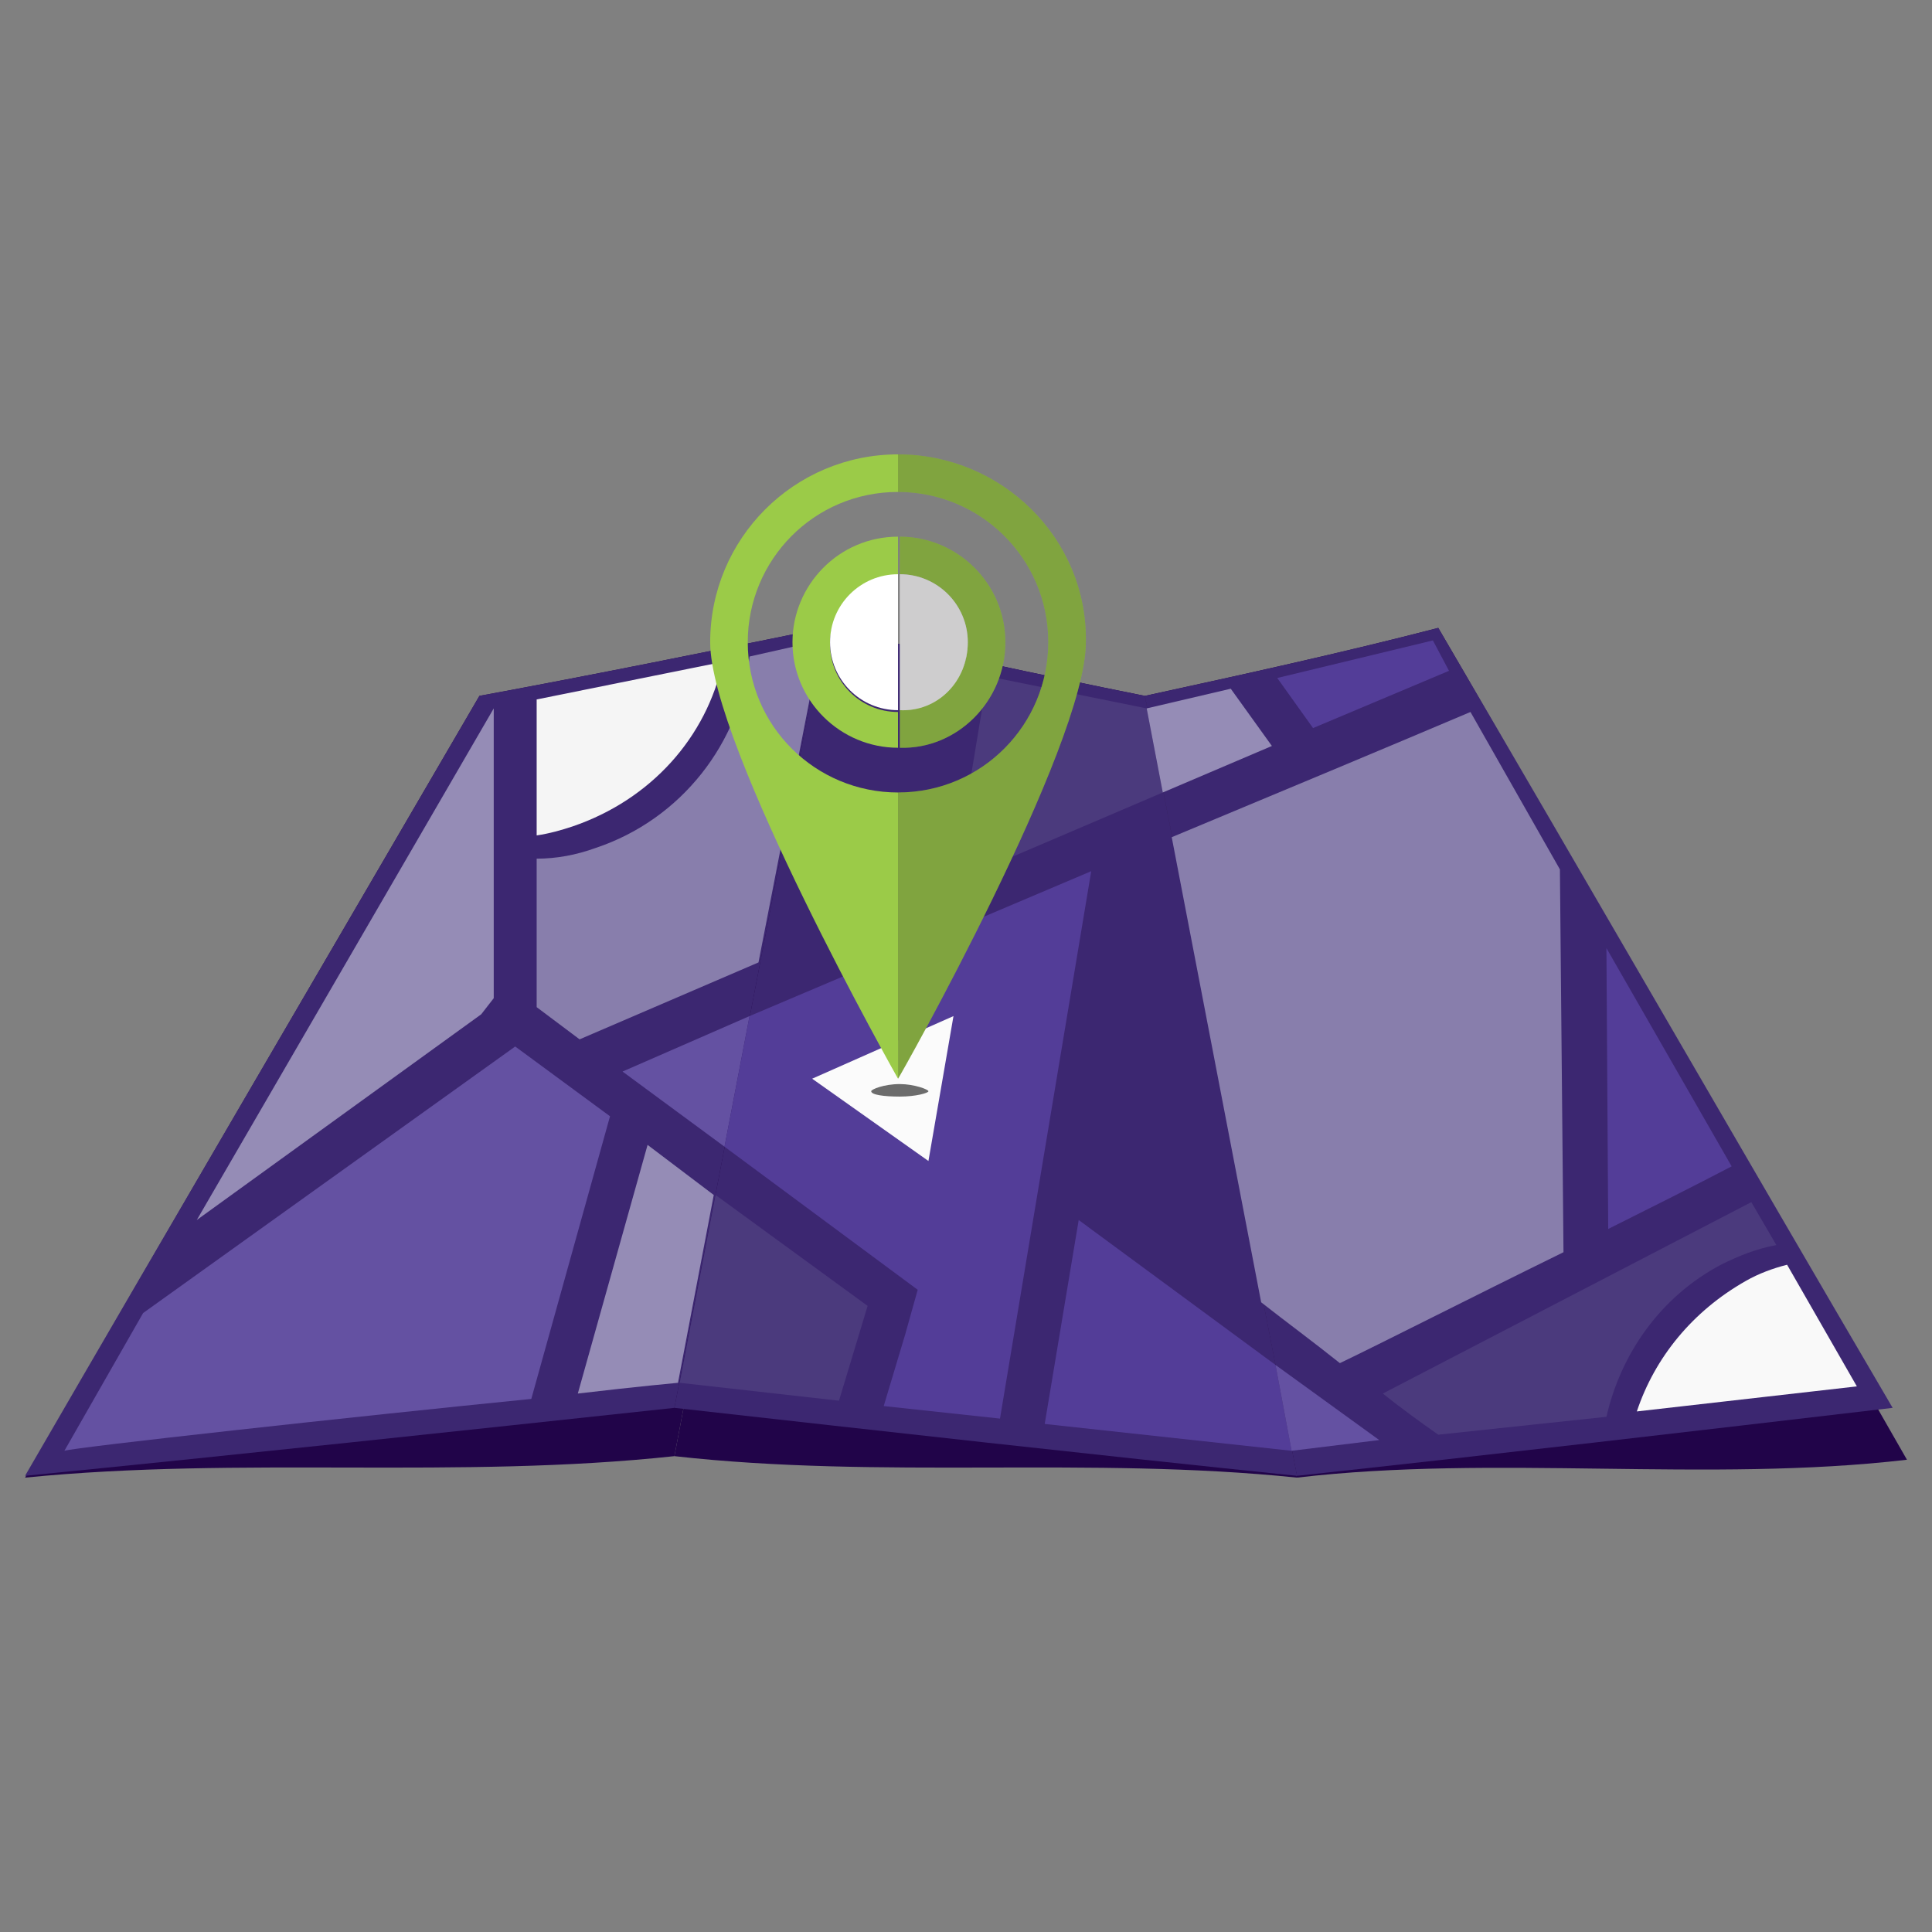
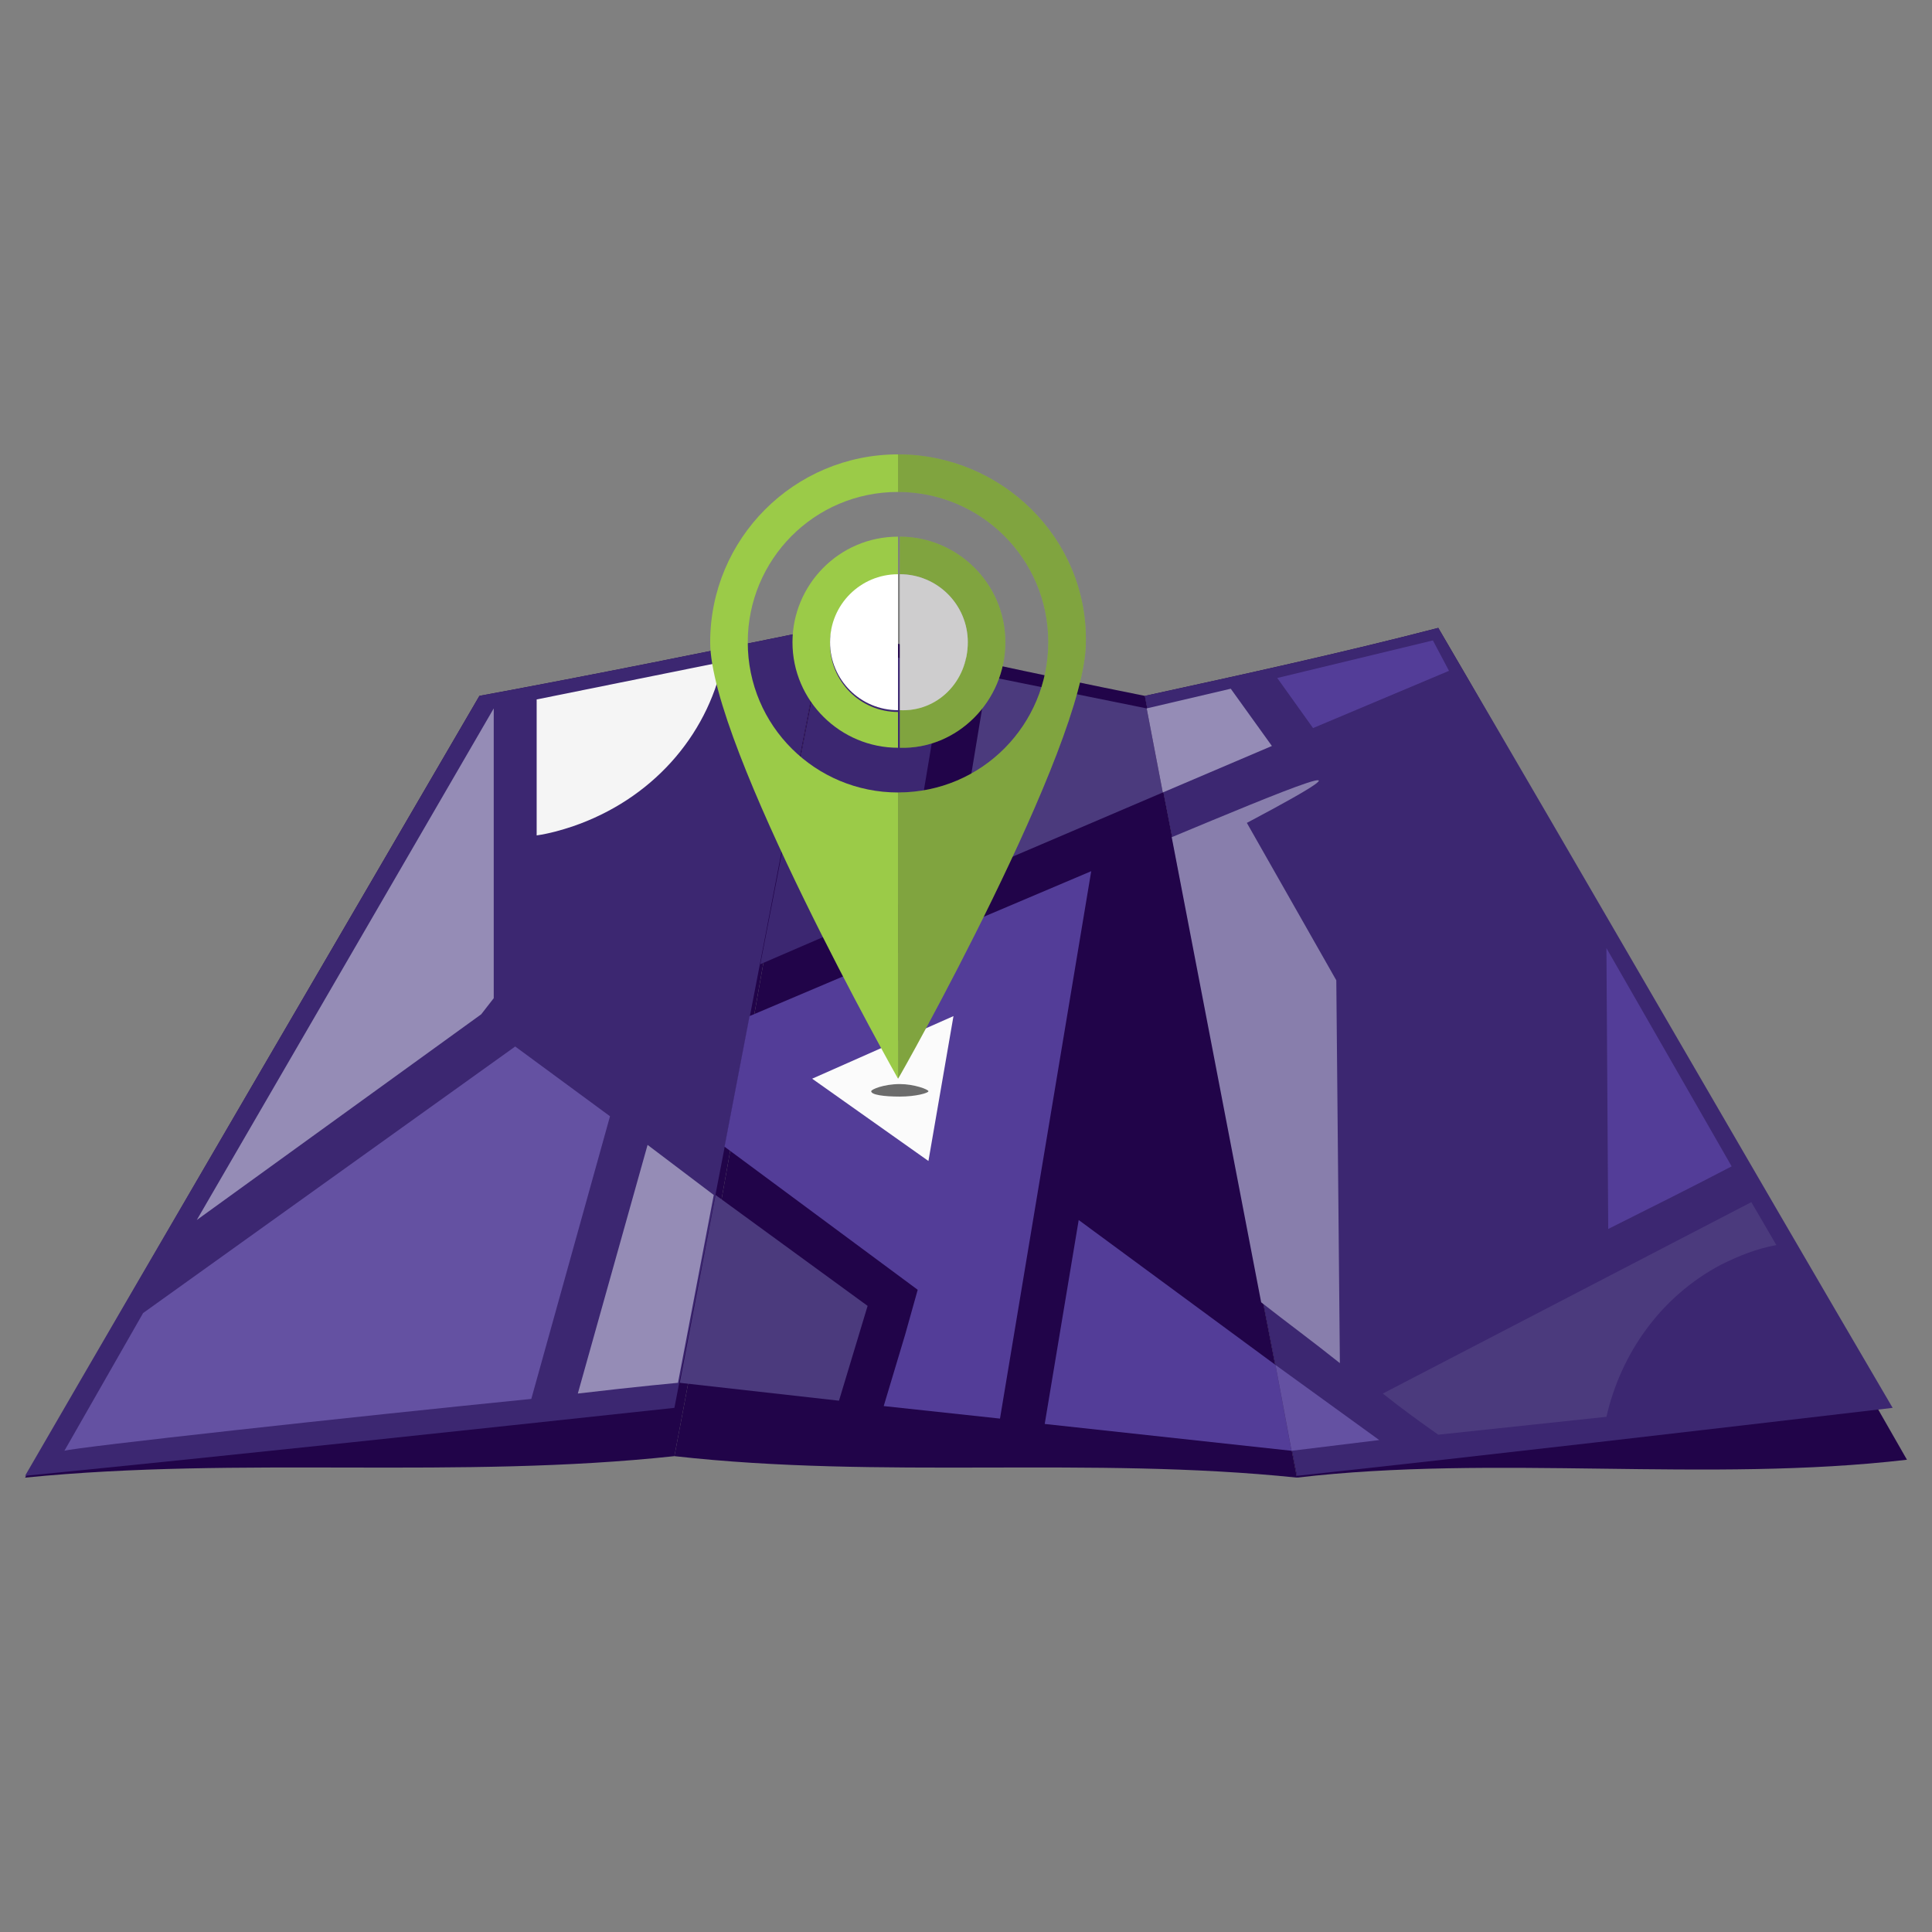
<svg xmlns="http://www.w3.org/2000/svg" version="1.1" id="Layer_1" x="0px" y="0px" viewBox="0 0 108 108" style="enable-background:new 0 0 108 108;" xml:space="preserve">
  <rect x="0" y="0" width="108" height="108" fill="#808080" stroke="none" />
  <style type="text/css">
	.st0{fill:#533D98;}
	.st1{fill:#9BCB48;}
	.st2{fill:#210449;}
	.st3{fill:#3C2771;}
	.st4{fill:#958CB6;}
	.st5{fill:#6451A2;}
	.st6{fill:#4B3A7D;}
	.st7{fill:#887EAC;}
	.st8{fill:#F9F9F9;}
	.st9{fill:#F5F5F5;}
	.st10{fill:#FBFBFB;}
	.st11{opacity:0.57;}
	.st12{fill:none;}
	.st13{fill:#FFFFFF;}
	.st14{opacity:0.22;fill:#231F20;}
</style>
  <rect id="Purple_6_" x="48.8" y="-67.9" class="st0" width="22.7" height="23.1" />
  <rect id="Lime_Green_00000167370501337352619310000016727739209075163272_" x="72.4" y="-67.9" class="st1" width="22.7" height="23.1" />
  <g>
    <g>
      <path class="st2" d="M37.7,81.4c-12.1,1.3-24.2,0-36.3,1.2C9.8,68,18.3,53.5,26.8,38.9c6.5-1.2,12.9-2.5,19.3-3.8    C43.3,49.6,40.5,66.8,37.7,81.4z" />
      <path class="st2" d="M37.7,81.4c11.6,1.3,23.2,0,34.8,1.2C69.7,68,66.8,53.5,64,38.9c-6-1.2-11.9-2.5-17.9-3.8    C43.3,49.6,40.5,66.8,37.7,81.4z" />
      <path class="st2" d="M106.6,81.6c-11.1,1.3-23-0.3-34.1,1C69.7,68,66.8,53.5,64,38.9c5.5-1.2,11-2.4,16.4-3.8    C88.9,49.6,98.2,67,106.6,81.6z" />
    </g>
    <g>
      <path class="st3" d="M37.7,78.7c-12.1,1.3-24.2,2.6-36.3,3.8C9.8,68,18.3,53.5,26.8,38.9c6.5-1.2,12.9-2.5,19.3-3.8    C43.3,49.6,40.5,64.2,37.7,78.7z" />
      <path class="st3" d="M105.8,78.7c-11.1,1.3-22.2,2.6-33.3,3.8C69.7,68,66.8,53.5,64,38.9c5.5-1.2,11-2.4,16.4-3.8    C88.9,49.6,97.3,64.2,105.8,78.7z" />
-       <path class="st3" d="M37.7,78.7c11.6,1.3,23.2,2.6,34.8,3.8C69.7,68,66.8,53.5,64,38.9c-6-1.2-11.9-2.5-17.9-3.8    C43.3,49.6,40.5,64.2,37.7,78.7z" />
      <g>
        <polygon class="st4" points="27.6,55.8 27.6,39.6 11,68.2 26.9,56.7    " />
-         <polygon class="st5" points="41.9,56.8 34.8,59.9 40.5,64.1    " />
        <path class="st4" d="M36.2,64l-3.9,13.9c3.4-0.4,5.6-0.6,5.6-0.6l2-10.5L36.2,64z" />
        <path class="st5" d="M34.1,62.4l-5.3-3.9L8,73.4l-4.4,7.7c0.6-0.2,16.1-1.9,26.1-2.9L34.1,62.4z" />
      </g>
      <g>
        <polygon class="st6" points="53.3,49.3 65,44.3 64.1,39.6 55.2,37.8    " />
-         <polygon class="st3" points="65.5,46.8 65.5,46.8 63.8,47.5 60.8,65.5 70.6,72.7    " />
        <polygon class="st0" points="50.6,74.6 50.6,74.6 49.4,78.6 55.9,79.3 61,48.7 41.9,56.8 40.5,64.1 51.3,72.1 51.3,72.1      51.3,72.1 51.3,72.1    " />
        <polygon class="st6" points="48.5,73 40,66.8 38,77.3 46.9,78.3    " />
        <polygon class="st3" points="50.6,50.4 52.8,37.3 46,35.9 42.5,53.9    " />
        <polygon class="st0" points="60.3,68.2 58.4,79.6 72.2,81.1 71.3,76.3    " />
      </g>
      <g>
        <path class="st0" d="M96.8,65.2l-7-12.2l0.1,15.7C92.3,67.5,94.7,66.3,96.8,65.2z" />
-         <path class="st7" d="M65.5,46.8l5,26c1.4,1.1,2.9,2.2,4.4,3.4c2.3-1.1,7.2-3.6,12.5-6.2l-0.2-21.4l-5-8.8     C78.2,41.5,71.5,44.3,65.5,46.8z" />
+         <path class="st7" d="M65.5,46.8l5,26c1.4,1.1,2.9,2.2,4.4,3.4l-0.2-21.4l-5-8.8     C78.2,41.5,71.5,44.3,65.5,46.8z" />
        <polygon class="st0" points="73.4,40.7 81,37.5 80.1,35.8 71.4,37.9    " />
        <polygon class="st5" points="71.3,76.3 72.2,81.1 77.1,80.5    " />
        <polygon class="st4" points="71.1,41.7 68.8,38.5 64.1,39.6 65,44.3    " />
      </g>
    </g>
    <g>
-       <path class="st8" d="M91.5,78.9l12.3-1.4l-3.9-6.8c-0.8,0.2-1.6,0.5-2.3,0.9C94.6,73.3,92.5,75.9,91.5,78.9z" />
      <path class="st6" d="M96.2,70.7c1-0.5,2-0.9,3.1-1.1l-1.4-2.4L77.3,77.9c1,0.8,2.1,1.6,3.1,2.3l9.4-1    C90.6,75.7,92.8,72.5,96.2,70.7z" />
    </g>
    <g>
-       <path class="st7" d="M41.9,36.7c-0.5,4.8-3.8,9.1-8.6,10.7c-1.1,0.4-2.2,0.6-3.3,0.6v8.3l2.4,1.8l10-4.3l3.5-18L41.9,36.7z" />
      <path class="st9" d="M40.4,37l-10.4,2.1v7.6c0.7-0.1,1.4-0.3,2-0.5C36.4,44.7,39.5,41.2,40.4,37z" />
    </g>
    <polygon class="st10" points="53.3,56.8 45.4,60.3 51.9,64.9  " />
    <g>
      <path class="st11" d="M51.9,61c0,0.1-0.7,0.3-1.6,0.3c-0.9,0-1.6-0.1-1.6-0.3c0-0.1,0.7-0.4,1.6-0.4C51.1,60.6,51.9,60.9,51.9,61z    " />
      <g>
        <path class="st12" d="M41.9,35.9c0,4.6,3.7,8.4,8.4,8.4c0,0,0,0,0,0v-2.4c0,0,0,0,0,0c-3.3,0-5.9-2.7-5.9-5.9     c0-3.3,2.7-5.9,5.9-5.9c0,0,0,0,0,0v-2.4c0,0,0,0,0,0C45.6,27.6,41.9,31.3,41.9,35.9z" />
        <path class="st1" d="M50.2,44.3c-4.6,0-8.4-3.7-8.4-8.4c0-4.6,3.7-8.4,8.4-8.4c0,0,0,0,0,0v-2.1c0,0,0,0,0,0     c-5.8,0-10.5,4.7-10.5,10.5c0,5.8,10.5,24.4,10.5,24.4s0,0,0,0L50.2,44.3C50.2,44.3,50.2,44.3,50.2,44.3z" />
        <path class="st1" d="M50.2,39.8c-2.1,0-3.8-1.7-3.8-3.8c0-2.1,1.7-3.8,3.8-3.8c0,0,0,0,0,0V30c0,0,0,0,0,0     c-3.3,0-5.9,2.7-5.9,5.9c0,3.3,2.7,5.9,5.9,5.9c0,0,0,0,0,0L50.2,39.8C50.2,39.8,50.2,39.8,50.2,39.8z" />
        <path class="st13" d="M46.4,35.9c0,2.1,1.7,3.8,3.8,3.8c0,0,0,0,0,0v-7.6c0,0,0,0,0,0C48.1,32.1,46.4,33.8,46.4,35.9z" />
        <path class="st1" d="M50.2,25.4v2.1c4.6,0,8.4,3.7,8.4,8.4c0,4.6-3.7,8.4-8.4,8.4v16c0.1-0.1,10.5-18.6,10.5-24.4     C60.8,30.1,56,25.4,50.2,25.4z" />
        <path class="st14" d="M50.2,25.4v2.1c4.6,0,8.4,3.7,8.4,8.4c0,4.6-3.7,8.4-8.4,8.4v16c0.1-0.1,10.5-18.6,10.5-24.4     C60.8,30.1,56,25.4,50.2,25.4z" />
        <path class="st1" d="M56.2,35.9c0-3.3-2.7-5.9-5.9-5.9v2.1c2.1,0,3.8,1.7,3.8,3.8c0,2.1-1.7,3.8-3.8,3.8v2.1     C53.5,41.9,56.2,39.2,56.2,35.9z" />
        <path class="st14" d="M56.2,35.9c0-3.3-2.7-5.9-5.9-5.9v2.1c2.1,0,3.8,1.7,3.8,3.8c0,2.1-1.7,3.8-3.8,3.8v2.1     C53.5,41.9,56.2,39.2,56.2,35.9z" />
        <path class="st13" d="M54.1,35.9c0-2.1-1.7-3.8-3.8-3.8v7.6C52.4,39.8,54.1,38.1,54.1,35.9z" />
        <path class="st14" d="M54.1,35.9c0-2.1-1.7-3.8-3.8-3.8v7.6C52.4,39.8,54.1,38.1,54.1,35.9z" />
      </g>
    </g>
  </g>
</svg>